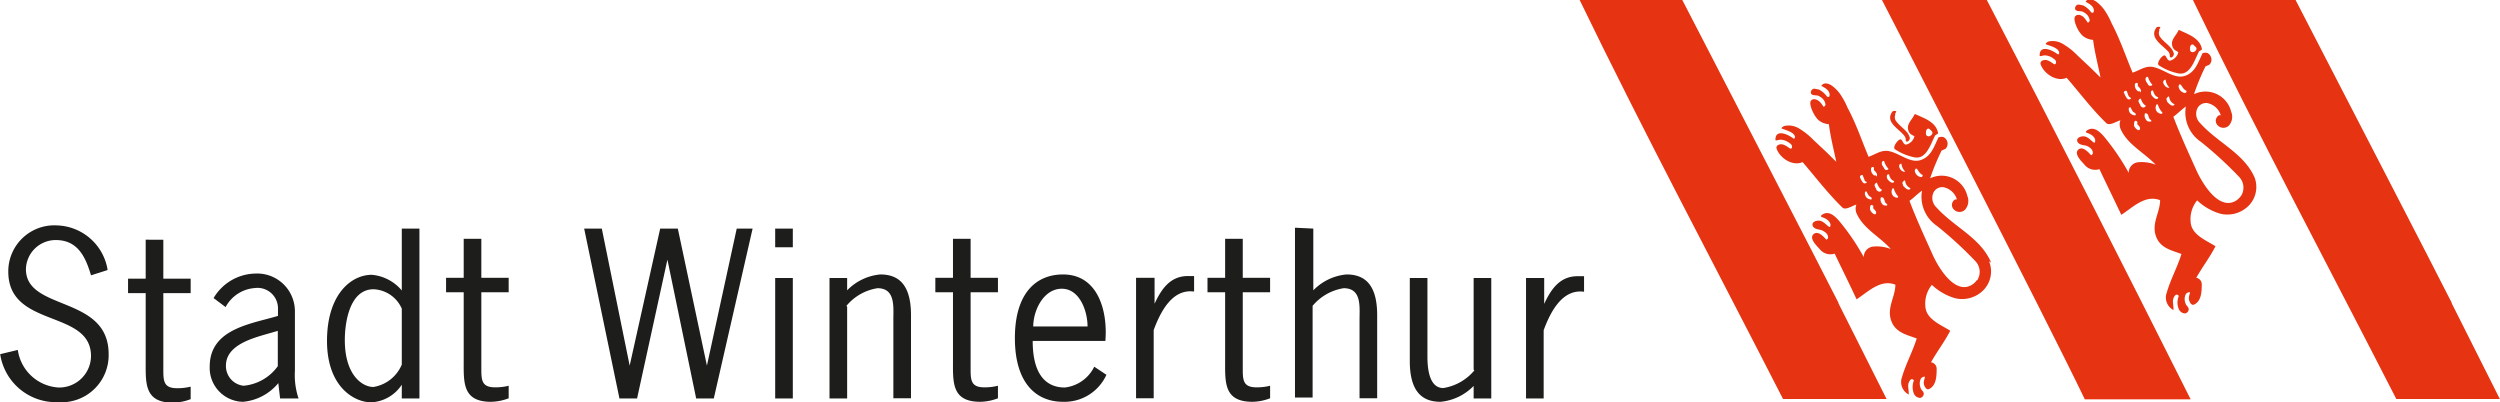
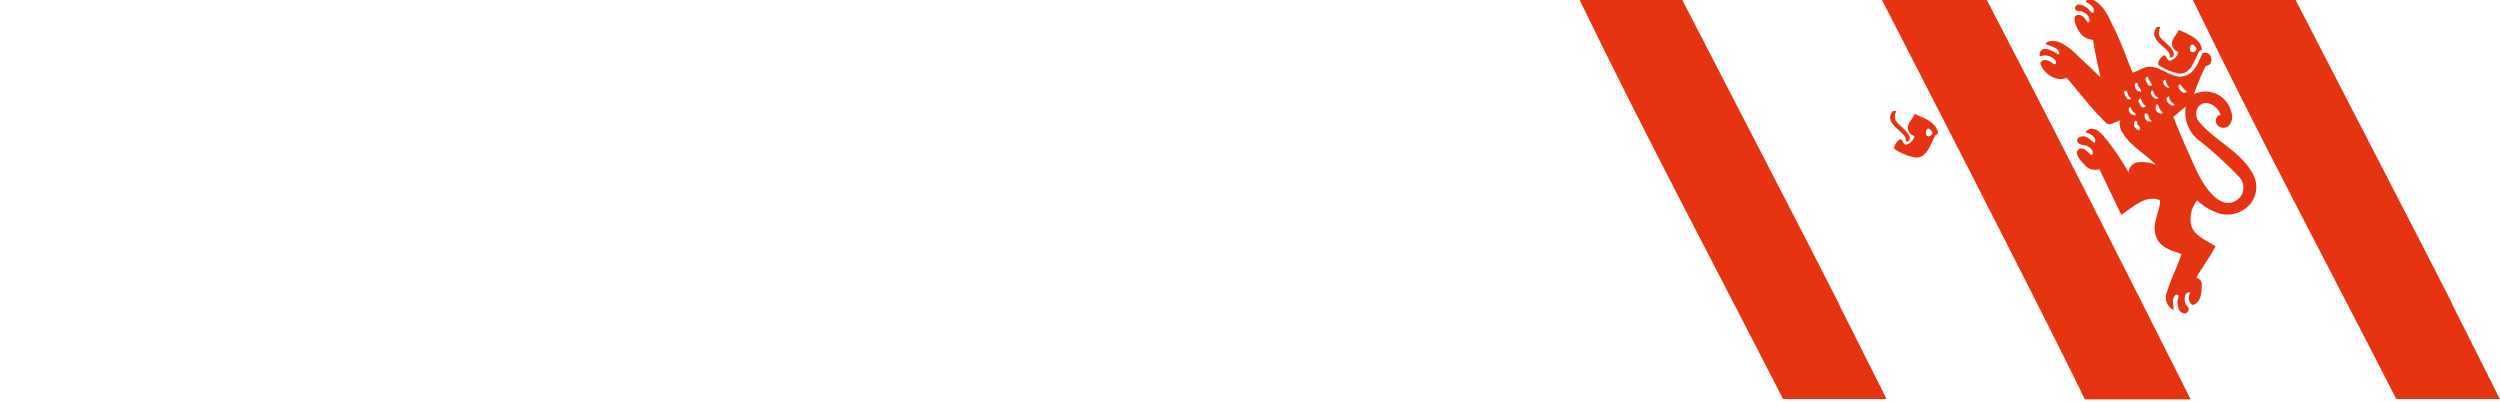
<svg xmlns="http://www.w3.org/2000/svg" id="Ebene_1" data-name="Ebene 1" viewBox="0 0 141.74 22.82">
  <defs>
    <style>.cls-1{fill:#e63312;}.cls-2{fill:#1d1d1b;fill-rule:evenodd;}</style>
  </defs>
  <title>Stadt_Logho</title>
  <path class="cls-1" d="M340.95,280.69c3.88,7.44,7.8,15.16,11.55,22.63h-6C344.3,298.73,335,280.68,335,280.68s4,0,5.94,0Z" transform="translate(-228.3 -280.68)" />
  <path class="cls-1" d="M332.53,297.87l2.73,5.43h-5.87c-3.82-7.47-7.84-15-11.53-22.62h5.82s8.59,16.61,8.86,17.18" transform="translate(-228.3 -280.68)" />
  <path class="cls-1" d="M367.3,297.87l2.73,5.43h-5.87c-3.82-7.47-7.85-15-11.53-22.62h5.82s8.59,16.61,8.86,17.18" transform="translate(-228.3 -280.68)" />
  <path class="cls-1" d="M335.74,287.17c0-.07.1-.16.06-.19a.33.33,0,0,0-.16,0,.12.12,0,0,0-.07.06c-.4.59.43.95.73,1.38a.41.41,0,0,1,.05.22.07.07,0,0,0,.08.07.22.22,0,0,0,.15-.21c-.09-.42-.58-.63-.81-1a.39.39,0,0,1,0-.35Z" transform="translate(-228.3 -280.68)" />
  <path class="cls-1" d="M337.61,288.4c-.12,0-.13-.16-.11-.28s.12-.2.21-.11.17.14.15.23a.25.25,0,0,1-.25.17Zm-.72-1.25s-.05,0-.07.07c-.14.27-.4.48-.34.79s.27.32.34.39,0,0,0,.08a.65.65,0,0,1-.45.4c-.2,0-.2-.36-.36-.29s-.43.47-.26.56a3.12,3.12,0,0,0,1.09.45c.67.13.91-.73,1.15-1.19,0-.09.21-.12.19-.2-.13-.62-.77-.82-1.32-1.07Z" transform="translate(-228.3 -280.68)" />
-   <path class="cls-1" d="M340.38,296.56a.92.92,0,0,1-.45.35c-.87.31-1.71-1-2.08-1.84-.45-1-.91-2-1.29-3,.25-.18.44-.39.71-.58a2,2,0,0,0,.85,2,21.74,21.74,0,0,1,2.18,2,.88.88,0,0,1,.1,1.08Zm-4.18-5.34c0-.08-.09-.17,0-.25s.1-.09.12,0a.49.49,0,0,0,.3.38c-.08.19-.3,0-.37-.09Zm-.21-1c0-.1-.08-.2.11-.27a.78.78,0,0,0,.22.46.17.17,0,0,1-.1,0,.34.34,0,0,1-.23-.24Zm-.3,1.62a.36.36,0,0,1-.09-.48s.07,0,.07,0a1.11,1.11,0,0,0,.24.45c.06.1-.14.11-.23,0Zm-.28-.9a.3.3,0,0,1-.12-.34s.1-.09.12,0,.11.31.28.34c0,.15-.17.12-.28,0Zm-.38,1.32a.37.37,0,0,1-.09-.39.06.06,0,0,1,.06,0c.13,0,.13.17.18.27s.07.06.12.14-.19.07-.26,0Zm-.35-.86a.61.61,0,0,1-.1-.22c0-.06.11-.19.14-.12s.1.29.28.38c-.07.17-.24.11-.32,0Zm-.36,1.16c0-.1,0-.31.13-.25s0,.14.09.22.13.16.13.2c0,.24-.31,0-.34-.17Zm-.27-1s.08-.06.09,0a1.17,1.17,0,0,0,.1.19c.05.09.22.1.17.23a.1.1,0,0,1-.09,0,.34.34,0,0,1-.27-.45Zm-.3-.82a.12.12,0,0,1,.16-.13s.07.21.09.24,0,.11.15.15a.14.14,0,0,1-.25,0,1,1,0,0,1-.16-.32Zm.63-.49s0-.1.1-.1.05.12.07.17.19.16.17.3-.05,0-.09,0a.1.1,0,0,1-.08,0,.41.41,0,0,1-.17-.39Zm.63-.41s.11-.08.12,0a1.06,1.06,0,0,0,.24.41c0,.05-.16.13-.23,0s-.21-.26-.12-.41Zm1.94.4c.07,0,.15.28.36.36,0,0,0,.12-.09.12a.39.39,0,0,1-.32-.23c-.09-.13,0-.27.05-.25Zm4.24,5.33c-.6-1.42-2.09-2-3.11-3.14a.73.73,0,0,1-.14-.87.56.56,0,0,1,.52-.27,1,1,0,0,1,.79.7.18.18,0,0,0-.2.08.36.36,0,0,0,0,.46.45.45,0,0,0,.65.05.75.75,0,0,0,.14-.79,1.5,1.5,0,0,0-2.11-1,12.89,12.89,0,0,1,.62-1.51c0-.09.2-.11.28-.19a.42.42,0,0,0-.13-.63c-.11-.05-.24,0-.29,0-.25.5-.4,1.08-1,1.29s-1.18-.37-1.81-.5c-.44-.09-.77.19-1.16.32-.39-.93-.71-1.89-1.19-2.78a4.34,4.34,0,0,0-.43-.79,2.21,2.21,0,0,0-.44-.45c-.15-.11-.46-.25-.62,0,.22.11.5.27.47.54,0,.07-.05.12-.15.06a1.28,1.28,0,0,0-.47-.4c-.11,0-.26-.09-.36,0s-.12.24,0,.3.3,0,.43.11a.58.58,0,0,1,.32.47s-.08.13-.11.1-.13-.2-.23-.29-.33-.22-.48-.06.12.81.4,1.09a1,1,0,0,0,.61.25c.09.71.27,1.43.42,2.13-.24-.22-.44-.44-.66-.64l-.65-.61a3.84,3.84,0,0,0-.76-.61,1.13,1.13,0,0,0-.81-.18c-.1,0-.27.13-.21.16s.46.13.64.29.1.34,0,.26c-.3-.23-1-.54-1,.08,0,.09.15,0,.3,0a.85.85,0,0,1,.44.15c.08.06.18.1.2.22s-.06.15-.11.13-.31-.25-.51-.24-.3.12-.25.26c.2.54.91,1,1.47.75.74.86,1.43,1.77,2.25,2.57.18.18.53-.08.8-.16a.66.66,0,0,0,0,.47c.38.9,1.33,1.34,1.95,2.05a2.16,2.16,0,0,0-1-.14.59.59,0,0,0-.53.6,12.92,12.92,0,0,0-1.42-2.08c-.22-.24-.59-.63-1-.28,0,0,0,.06,0,.07.22.08.45.17.53.42,0,.09,0,.19-.08.15-.22-.15-.38-.41-.7-.34s-.28.31-.12.41.3.07.44.14.36.21.32.44c0,0-.06.09-.1.07s-.41-.54-.7-.32.1.62.31.84a.78.78,0,0,0,.87.28c.41.87.84,1.72,1.24,2.59.65-.42,1.35-1.16,2.2-.83,0,.67-.48,1.28-.25,2s.9.84,1.46,1.05c-.23.75-.61,1.42-.83,2.18a.8.8,0,0,0,.38,1c0-.41-.12-.58.1-.84.07-.08.21,0,.18.07a1,1,0,0,0,0,.69.4.4,0,0,0,.37.27.26.26,0,0,0,.2-.22c0-.17-.14-.2-.18-.35a.65.65,0,0,1,0-.49.25.25,0,0,1,.19-.14s.05,0,.06,0-.08.24-.07.37.13.4.29.33c.41-.18.44-.71.44-1.13a.37.37,0,0,0-.32-.39c.34-.61.77-1.16,1.09-1.79-.56-.35-1.37-.66-1.41-1.38a1.68,1.68,0,0,1,.37-1.22,3.16,3.16,0,0,0,1.33.76,1.7,1.7,0,0,0,1.64-.51,1.52,1.52,0,0,0,.27-1.59Z" transform="translate(-228.3 -280.68)" />
  <path class="cls-1" d="M350.71,282.4c0-.07.1-.16.06-.19a.3.3,0,0,0-.16,0,.12.12,0,0,0-.07.06c-.4.59.43,1,.73,1.38a.42.42,0,0,1,.05.22.07.07,0,0,0,.08.07.22.22,0,0,0,.15-.21c-.09-.42-.58-.63-.81-1a.39.39,0,0,1,0-.35Z" transform="translate(-228.3 -280.68)" />
  <path class="cls-1" d="M352.58,283.63c-.12,0-.13-.16-.11-.28s.12-.2.21-.11.17.14.15.23a.25.25,0,0,1-.25.17Zm-.72-1.25s-.06,0-.07.07c-.14.27-.4.48-.34.79s.27.31.33.39,0,0,0,.09a.66.66,0,0,1-.45.4c-.2,0-.2-.36-.36-.29s-.43.47-.26.56a3.12,3.12,0,0,0,1.09.45c.67.13.91-.73,1.15-1.19,0-.09.21-.12.19-.2-.13-.62-.77-.82-1.32-1.08Z" transform="translate(-228.3 -280.68)" />
  <path class="cls-1" d="M355.35,291.79a.92.92,0,0,1-.45.35c-.88.31-1.71-1-2.09-1.84-.45-1-.91-2-1.29-3,.25-.18.44-.39.71-.58a2,2,0,0,0,.85,2,21.78,21.78,0,0,1,2.18,2,.88.88,0,0,1,.09,1.08Zm-4.18-5.33c0-.08-.09-.17,0-.25s.1-.09.12,0a.49.49,0,0,0,.3.38c-.08.19-.3,0-.37-.09Zm-.21-1c0-.1-.08-.2.12-.27a.77.77,0,0,0,.22.46.18.18,0,0,1-.1,0,.34.34,0,0,1-.23-.24Zm-.3,1.62a.36.36,0,0,1-.09-.48s.07,0,.07,0a1.15,1.15,0,0,0,.25.45c.06.1-.14.12-.23,0Zm-.28-.9a.3.3,0,0,1-.12-.33s.1-.09.12,0,.11.31.28.34c0,.15-.17.12-.28,0Zm-.38,1.32a.38.38,0,0,1-.09-.39.06.06,0,0,1,.06,0c.13,0,.13.17.18.27s.07.06.12.14-.2.07-.26,0Zm-.35-.87a.67.67,0,0,1-.11-.22c0-.06.11-.19.14-.12s.1.29.28.38c-.07.17-.24.11-.31,0Zm-.36,1.16c0-.1,0-.31.13-.25s0,.14.09.22.13.16.12.2c0,.24-.31,0-.34-.17Zm-.27-1s.08-.06.09,0a1.16,1.16,0,0,0,.1.19c.05.09.22.1.17.23a.1.1,0,0,1-.09,0,.34.34,0,0,1-.28-.45Zm-.31-.82a.12.12,0,0,1,.17-.13s.07.21.09.25.05.1.16.15a.14.14,0,0,1-.25,0,1,1,0,0,1-.16-.32Zm.63-.49s0-.1.1-.1.05.12.07.17.19.16.17.3-.05,0-.09,0a.1.1,0,0,1-.08,0,.41.41,0,0,1-.17-.39Zm.63-.41s.11-.08.12,0a1.06,1.06,0,0,0,.24.41c0,.05-.16.13-.24,0s-.2-.26-.12-.41Zm1.94.4c.07,0,.15.28.36.36,0,0,0,.12-.09.12a.39.39,0,0,1-.32-.23c-.09-.14,0-.27,0-.25Zm4.24,5.33c-.59-1.42-2.09-2-3.11-3.14a.73.73,0,0,1-.14-.87.56.56,0,0,1,.52-.27,1,1,0,0,1,.79.7.17.17,0,0,0-.2.08.36.36,0,0,0,0,.46.45.45,0,0,0,.65.05.75.75,0,0,0,.14-.79,1.5,1.5,0,0,0-2.11-1,12.16,12.16,0,0,1,.62-1.51c0-.09.2-.11.28-.19a.42.42,0,0,0-.13-.63c-.11-.05-.24,0-.28,0-.25.5-.4,1.09-1,1.29s-1.18-.37-1.8-.5c-.44-.09-.77.19-1.17.32-.39-.93-.71-1.89-1.18-2.78a4.44,4.44,0,0,0-.43-.79,2.2,2.2,0,0,0-.44-.45c-.15-.11-.46-.25-.62,0,.22.11.5.27.47.53,0,.07-.05.13-.15.07a1.26,1.26,0,0,0-.47-.4c-.11,0-.26-.09-.36,0s-.12.24,0,.3.3,0,.43.11a.58.58,0,0,1,.32.47s-.08.13-.11.1-.13-.2-.23-.3-.33-.22-.48-.06.11.81.4,1.09a1,1,0,0,0,.61.25c.09.71.28,1.43.42,2.13-.24-.22-.44-.44-.66-.64l-.65-.61a3.69,3.69,0,0,0-.76-.61,1.13,1.13,0,0,0-.81-.19c-.1,0-.27.13-.21.17s.46.13.64.29.1.34,0,.26c-.3-.23-1-.54-1,.08,0,.09.15,0,.3,0a.86.86,0,0,1,.44.15c.08.06.18.11.19.22s-.06.15-.11.13-.31-.25-.51-.24-.3.12-.25.26c.2.54.91,1,1.47.75.75.86,1.42,1.77,2.25,2.57.18.17.53-.08.8-.16a.67.67,0,0,0,0,.47c.38.9,1.33,1.34,2,2.05a2.16,2.16,0,0,0-1-.14.59.59,0,0,0-.53.6,13.18,13.18,0,0,0-1.42-2.08c-.22-.24-.59-.63-1-.28,0,0,0,.06,0,.07.22.08.45.17.52.42,0,.09,0,.19-.08.15-.22-.15-.38-.41-.7-.34s-.29.31-.12.41.3.07.44.13.36.21.32.44c0,0-.06.09-.1.07s-.42-.54-.7-.32.1.62.31.84a.78.78,0,0,0,.87.28c.41.87.83,1.72,1.24,2.59.65-.42,1.35-1.16,2.2-.83,0,.67-.48,1.28-.25,2s.9.84,1.46,1.05c-.23.75-.61,1.42-.83,2.18a.8.8,0,0,0,.38,1c0-.41-.12-.58.1-.84.07-.08.22,0,.19.07a.94.94,0,0,0,0,.69.4.4,0,0,0,.37.27.25.25,0,0,0,.2-.22c0-.17-.14-.2-.18-.35a.64.64,0,0,1,0-.49.25.25,0,0,1,.2-.14s.05,0,.06,0-.08.23-.07.37.13.4.29.33c.41-.18.44-.71.44-1.13a.37.37,0,0,0-.31-.39c.34-.61.77-1.16,1.09-1.79-.56-.35-1.37-.66-1.41-1.38a1.68,1.68,0,0,1,.37-1.22,3.17,3.17,0,0,0,1.33.76,1.7,1.7,0,0,0,1.64-.51,1.52,1.52,0,0,0,.27-1.59Z" transform="translate(-228.3 -280.68)" />
-   <path class="cls-2" d="M234.37,296l-.91.29c-.32-1.08-.77-2-2-2a1.69,1.69,0,0,0-1.69,1.65c0,2.4,4.69,1.46,4.69,4.82a2.67,2.67,0,0,1-2.87,2.72,3.2,3.2,0,0,1-3.28-2.72l1-.24a2.48,2.48,0,0,0,2.31,2.13,1.8,1.8,0,0,0,1.84-1.78c0-2.67-4.69-1.56-4.69-4.79a2.61,2.61,0,0,1,2.77-2.62,3,3,0,0,1,2.86,2.51Zm3.19-1.73v2.21h1.55v.82h-1.55v4.29c0,.67,0,1.1.78,1.1a3,3,0,0,0,.77-.09v.71a2.87,2.87,0,0,1-1,.2c-1.63,0-1.55-1.1-1.55-2.35v-3.86h-1v-.82h1v-2.21Zm7.67,9h-1.05l-.1-.87a2.93,2.93,0,0,1-2,1.06,1.92,1.92,0,0,1-1.89-2c0-2,2.05-2.37,3.56-2.78l.31-.09v-.38a1.16,1.16,0,0,0-1.3-1.2,2.05,2.05,0,0,0-1.67,1.08l-.68-.51a2.81,2.81,0,0,1,2.35-1.39,2.14,2.14,0,0,1,2.26,2.13v3.39a4.16,4.16,0,0,0,.19,1.51Zm-1.15-3.84-.38.11c-.92.27-2.59.64-2.59,1.87a1.12,1.12,0,0,0,1,1.14,2.68,2.68,0,0,0,1.94-1.11v-2Zm7,1.92v-3.17a1.83,1.83,0,0,0-1.6-1.1c-1.35,0-1.63,1.86-1.63,2.88,0,2,1,2.66,1.62,2.66a2.11,2.11,0,0,0,1.61-1.27Zm0-4.21v-3.5h1v9.63h-1v-.78a2.2,2.2,0,0,1-1.74,1c-.93,0-2.5-.85-2.5-3.48s1.36-3.75,2.54-3.75a2.51,2.51,0,0,1,1.71.9Zm4.51-2.92v2.21h1.55v.82h-1.55v4.29c0,.67,0,1.1.78,1.1a3,3,0,0,0,.77-.09v.71a2.87,2.87,0,0,1-1,.2c-1.63,0-1.55-1.1-1.55-2.35v-3.86h-1v-.82h1v-2.21Zm15.38-.58-2.2,9.63h-1l-1.63-7.87h0l-1.72,7.87h-1l-2-9.63h1l1.58,7.77h0l1.73-7.77h1l1.65,7.77h0l1.69-7.77Zm2.28,2.8v6.83h-1v-6.83Zm0-2.8v1.06h-1v-1.06Zm3.08,4.43v5.2h-1v-6.83h1v.7a3,3,0,0,1,1.88-.9c1,0,1.74.53,1.74,2.31v4.71h-1v-4.47c0-.72.12-1.77-.9-1.77a2.86,2.86,0,0,0-1.76,1Zm7-3.85v2.21h1.55v.82h-1.55v4.29c0,.67,0,1.1.78,1.1a3,3,0,0,0,.77-.09v.71a2.87,2.87,0,0,1-1,.2c-1.63,0-1.55-1.1-1.55-2.35v-3.86h-1v-.82h1v-2.21Zm7.64,5.79h-4.12c0,2,.83,2.64,1.82,2.64a2.12,2.12,0,0,0,1.67-1.18l.69.46a2.61,2.61,0,0,1-2.46,1.53c-1.52,0-2.73-1.05-2.73-3.61s1.21-3.61,2.73-3.61c2,0,2.54,2.1,2.4,3.77Zm-4.09-.82h3.08c0-.88-.45-2.14-1.46-2.14s-1.61,1.18-1.62,2.14Zm6.88-2.76v1.47h0c.38-.82.88-1.57,1.89-1.57H296v.88c-1.26-.17-1.92,1.19-2.29,2.18v3.87h-1v-6.83Zm5-2.21v2.21h1.55v.82h-1.55v4.29c0,.67,0,1.1.78,1.1a3,3,0,0,0,.77-.09v.71a2.88,2.88,0,0,1-1,.2c-1.63,0-1.55-1.1-1.55-2.35v-3.86h-1v-.82h1v-2.21Zm4-.58v3.5a3,3,0,0,1,1.88-.9c1,0,1.74.53,1.74,2.31v4.71h-1v-4.47c0-.72.13-1.77-.9-1.77a2.87,2.87,0,0,0-1.76,1v5.2h-1v-9.63Zm9.09,8v-5.2h1v6.83h-1v-.71a3,3,0,0,1-1.88.9c-1,0-1.74-.53-1.74-2.31v-4.71h1v4.47c0,.72.12,1.77.9,1.77a2.87,2.87,0,0,0,1.76-1Zm4-5.2v1.47h0c.38-.82.88-1.57,1.89-1.57h.37v.88c-1.26-.17-1.92,1.19-2.29,2.18v3.87h-1v-6.83Z" transform="translate(-228.3 -280.68)" />
</svg>